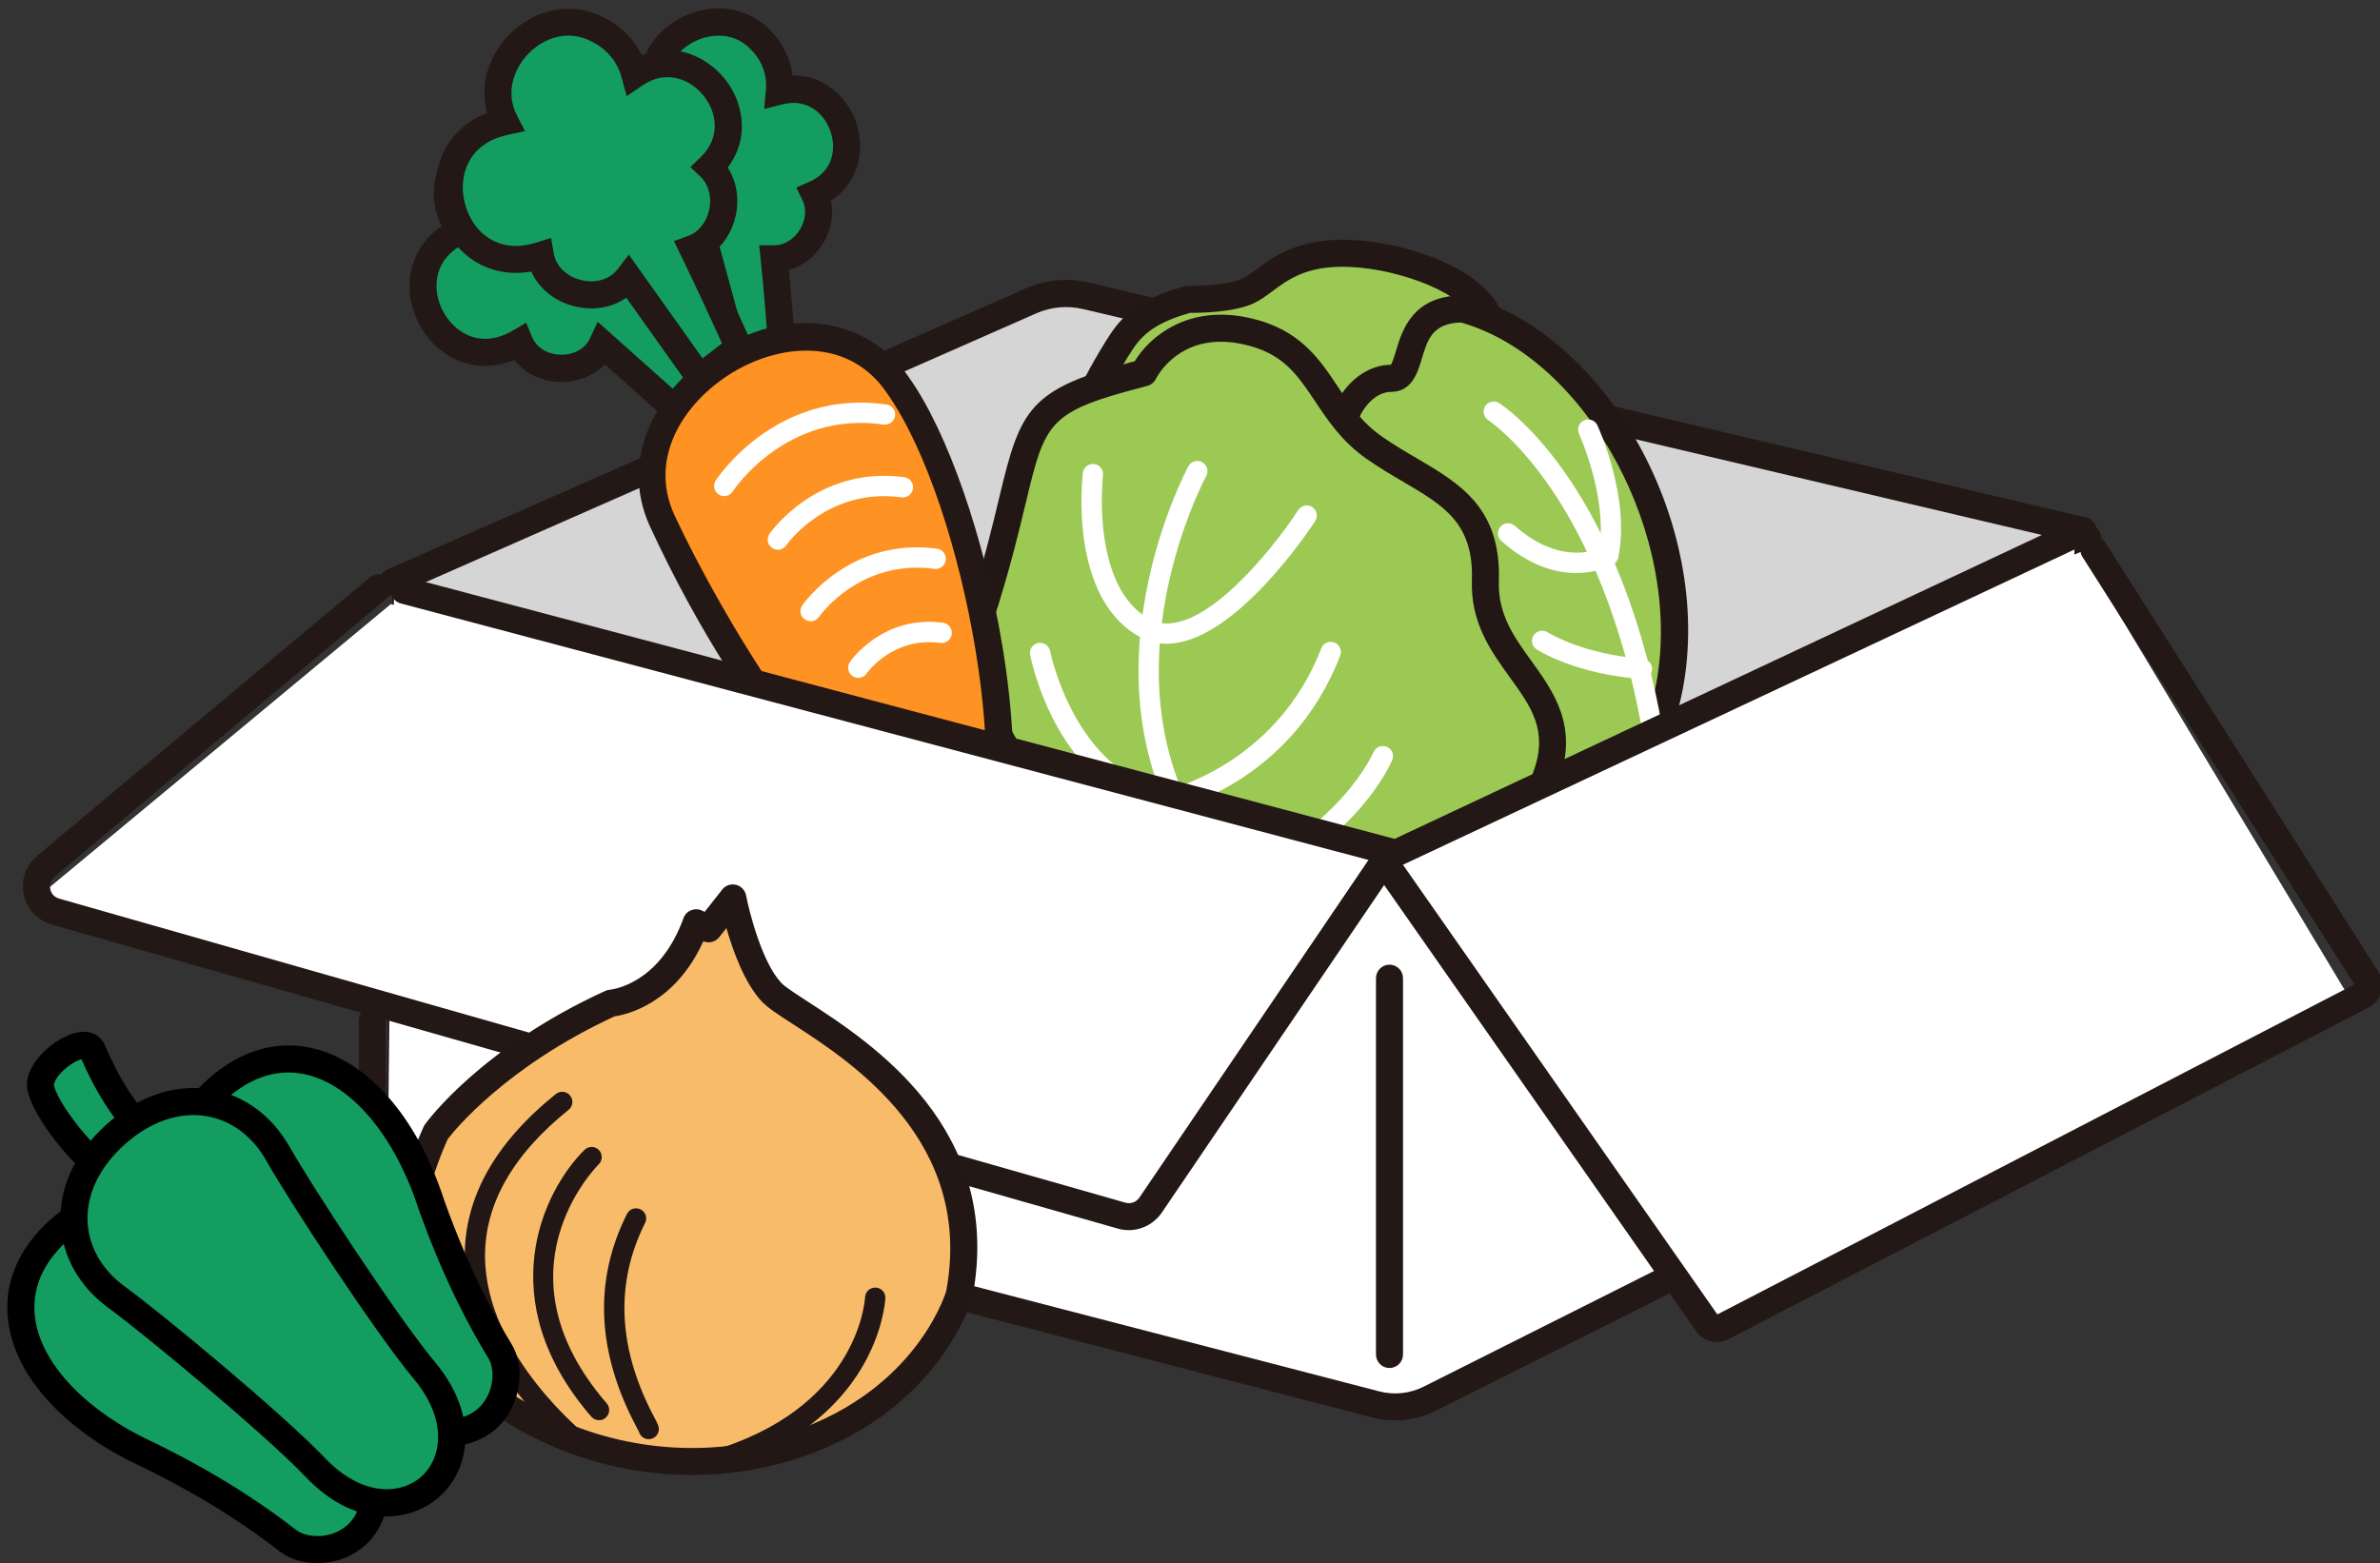
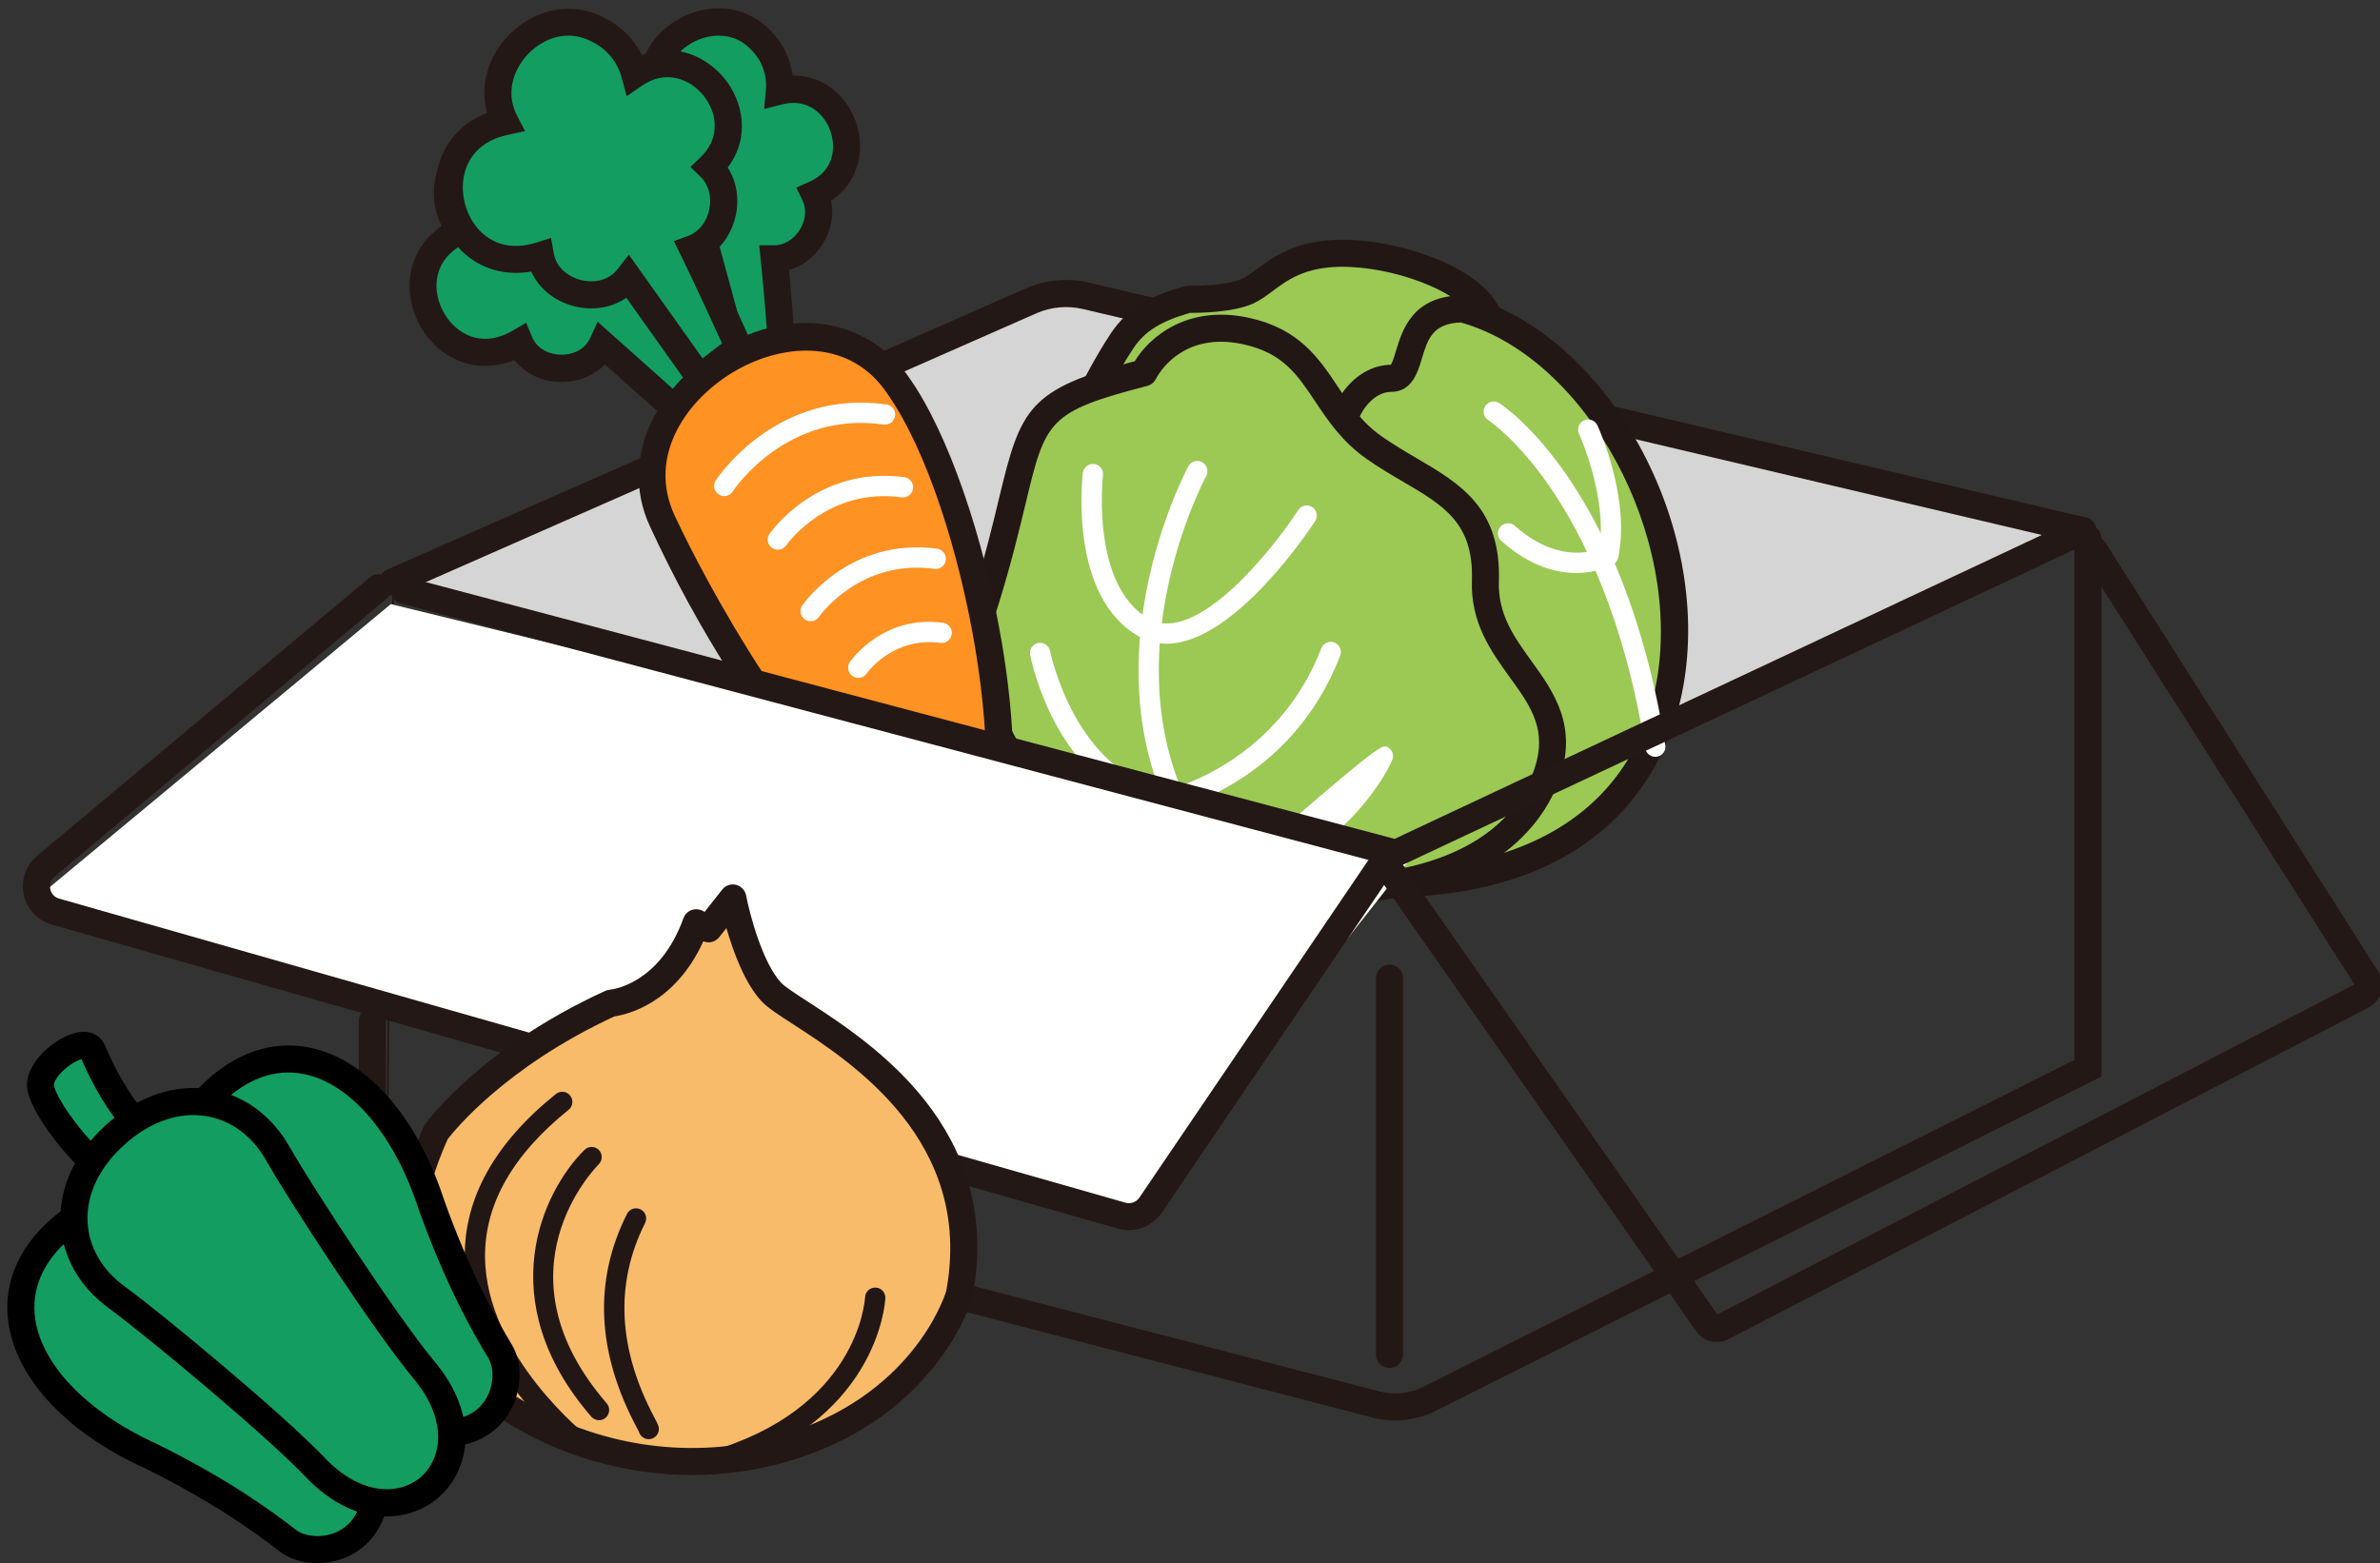
<svg xmlns="http://www.w3.org/2000/svg" width="169" height="111" viewBox="0 0 169 111" fill="none">
  <rect x="0" y="0" width="169" height="111" fill="#333333" stroke="none" />
  <g clip-path="url(#clip0_348_6011)">
-     <path d="M75.155 20.544L27.938 40.498L27.491 81.509L99.054 100.68L147.573 76.627L147.726 37.056L75.16 20.539L75.155 20.544Z" fill="white" />
    <path d="M99.059 100.747H99.035L27.429 81.557V81.509L27.875 40.459L27.914 40.445L75.15 20.486H75.17L147.784 37.018V37.066L147.63 76.675L147.597 76.69L99.059 100.752V100.747ZM27.554 81.466L99.05 100.622L147.51 76.599L147.664 37.114L75.16 20.611L27.995 40.541L27.549 81.466H27.554Z" fill="#231815" />
    <path d="M28.667 41.309L75.05 20.678L146.882 37.243L99.088 60.49L28.667 41.309Z" fill="#D5D5D5" />
    <path d="M27.89 42.288C27.52 42.288 27.17 42.072 27.011 41.712C26.8 41.227 27.016 40.661 27.501 40.445L72.89 20.458C74.32 19.853 75.856 19.723 77.354 20.078L148.125 36.754C148.643 36.874 148.96 37.392 148.84 37.91C148.72 38.429 148.197 38.746 147.683 38.626L76.912 21.95C75.813 21.691 74.69 21.787 73.648 22.224L28.269 42.206C28.144 42.264 28.01 42.288 27.88 42.288H27.89Z" fill="#231815" />
    <path d="M99.074 100.877C98.536 100.877 97.994 100.81 97.461 100.67L25.48 81.979V72.47C25.48 71.942 25.912 71.51 26.44 71.51C26.968 71.51 27.4 71.942 27.4 72.47V80.496L97.946 98.813C99.002 99.086 100.115 98.966 101.09 98.477L147.299 75.269V38.232C147.299 37.704 147.731 37.272 148.259 37.272C148.787 37.272 149.219 37.704 149.219 38.232V76.454L101.949 100.19C101.051 100.642 100.062 100.872 99.074 100.872V100.877Z" fill="#231815" />
    <path d="M84.357 21.259C82.11 21.902 80.704 22.67 79.677 24.211C78.65 25.752 77.627 27.763 77.627 27.763C77.627 27.763 90.002 30.883 95.387 30.562C100.773 30.24 106.864 24.341 105.453 22.032C104.042 19.723 99.04 17.928 95.128 17.99C91.216 18.053 90.002 20.05 88.586 20.683C87.17 21.317 84.352 21.259 84.352 21.259H84.357Z" fill="#9BC954" />
    <path d="M94.557 31.536C88.773 31.536 77.877 28.81 77.392 28.685C77.109 28.613 76.874 28.416 76.754 28.152C76.634 27.888 76.638 27.581 76.773 27.322C76.816 27.235 77.834 25.243 78.88 23.674C80.142 21.778 81.88 20.966 84.098 20.333C84.189 20.309 84.285 20.299 84.381 20.294C85.11 20.314 87.208 20.246 88.202 19.8C88.499 19.666 88.83 19.421 89.214 19.138C90.386 18.269 91.984 17.078 95.123 17.026C99.131 16.968 104.589 18.754 106.283 21.523C106.648 22.123 106.912 23.165 106.086 24.749C104.522 27.739 99.774 31.253 95.454 31.512C95.176 31.531 94.878 31.536 94.566 31.536H94.557ZM79.058 27.115C82.269 27.874 91.115 29.842 95.33 29.597C98.843 29.386 103.077 26.342 104.373 23.861C104.68 23.275 104.781 22.762 104.637 22.526C103.475 20.626 98.858 18.898 95.147 18.946C92.627 18.989 91.422 19.886 90.357 20.678C89.901 21.019 89.474 21.336 88.984 21.557C87.563 22.195 85.168 22.224 84.491 22.219C82.384 22.838 81.29 23.525 80.478 24.739C79.96 25.512 79.442 26.424 79.058 27.115Z" fill="#221714" />
    <path d="M95.219 32.39C94.826 29.237 96.798 26.87 98.766 26.87C100.734 26.87 99.16 21.941 103.893 21.941C121.427 26.75 129.702 66.067 93.837 62.554C70.768 60.782 95.214 32.39 95.214 32.39H95.219Z" fill="#9BC954" />
    <path d="M98.253 63.739C96.846 63.739 95.349 63.667 93.75 63.509C88.389 63.096 84.971 61.224 83.618 57.941C80.114 49.459 92.195 34.502 94.23 32.074C94.11 30.298 94.638 28.618 95.704 27.413C96.544 26.458 97.658 25.91 98.757 25.906C98.877 25.752 99.03 25.248 99.131 24.907C99.573 23.438 100.312 20.976 103.898 20.976C103.984 20.976 104.07 20.986 104.152 21.01C114.179 23.76 121.643 37.291 119.507 48.854C118.643 53.53 114.851 63.734 98.253 63.734V63.739ZM103.768 22.901C101.718 22.949 101.368 24.115 100.965 25.464C100.667 26.462 100.254 27.83 98.766 27.83C98.21 27.83 97.614 28.142 97.134 28.69C96.347 29.582 95.997 30.888 96.17 32.275C96.203 32.544 96.122 32.813 95.944 33.019C95.91 33.062 92.378 37.181 89.334 42.274C85.418 48.826 84.054 53.99 85.384 57.216C86.44 59.774 89.306 61.248 93.909 61.603C107.2 62.904 115.835 58.133 117.611 48.518C119.536 38.088 112.691 25.459 103.763 22.91L103.768 22.901Z" fill="#221714" />
    <path d="M80.829 61.373C75.866 60.034 67.029 51.12 69.986 42.643C73.874 30.072 71.272 29.054 81.222 26.477C81.222 26.477 83.195 22.334 88.518 23.52C93.842 24.701 93.645 29.04 97.59 31.8C101.536 34.56 105.674 35.347 105.477 41.266C105.28 47.179 111.986 48.955 109.816 55.066C107.646 61.176 98.382 66.106 80.834 61.373H80.829Z" fill="#9BC954" />
    <path d="M93.693 64.243C89.978 64.243 85.624 63.662 80.579 62.299C77.526 61.478 72.87 57.931 70.259 52.982C68.33 49.33 67.922 45.643 69.078 42.326C69.966 39.451 70.518 37.166 70.955 35.328C72.477 28.987 73.029 27.643 80.579 25.651C81.597 23.966 84.299 21.595 88.725 22.579C92.267 23.366 93.65 25.44 94.989 27.446C95.862 28.757 96.688 29.995 98.138 31.008C98.949 31.574 99.779 32.064 100.586 32.534C103.682 34.354 106.605 36.067 106.432 41.29C106.355 43.632 107.522 45.25 108.755 46.958C110.31 49.114 112.072 51.557 110.714 55.382C109.072 60 103.71 64.238 93.688 64.238L93.693 64.243ZM86.694 24.269C83.421 24.269 82.149 26.774 82.086 26.894C81.962 27.144 81.736 27.336 81.462 27.408C74.397 29.237 74.248 29.856 72.822 35.779C72.376 37.642 71.819 39.96 70.902 42.926C69.654 46.498 70.787 49.877 71.954 52.085C74.229 56.39 78.381 59.717 81.078 60.446C92.8 63.605 105.952 63.072 108.909 54.744C109.931 51.869 108.726 50.198 107.2 48.086C105.894 46.277 104.416 44.232 104.517 41.232C104.651 37.152 102.539 35.914 99.616 34.2C98.781 33.71 97.912 33.202 97.038 32.587C95.291 31.363 94.283 29.851 93.395 28.517C92.114 26.597 91.101 25.075 88.312 24.456C87.726 24.326 87.189 24.269 86.694 24.269Z" fill="#221714" />
    <path d="M86.757 62.774C86.555 62.774 86.354 62.688 86.21 62.525C75.371 49.92 84.294 33.274 84.386 33.106C84.578 32.755 85.014 32.63 85.365 32.822C85.715 33.014 85.84 33.451 85.653 33.802C85.566 33.96 77.123 49.747 87.304 61.589C87.563 61.891 87.53 62.347 87.227 62.606C87.093 62.722 86.925 62.779 86.757 62.779V62.774Z" fill="white" />
    <path d="M82.835 45.715C82.182 45.715 81.539 45.566 80.925 45.226C75.88 42.442 76.85 33.941 76.893 33.581C76.941 33.187 77.296 32.909 77.694 32.952C78.088 33 78.371 33.36 78.323 33.754C78.314 33.83 77.43 41.65 81.621 43.963C84.971 45.811 90.386 39 92.186 36.221C92.402 35.885 92.848 35.794 93.179 36.01C93.515 36.226 93.606 36.672 93.39 37.003C93.131 37.402 87.683 45.715 82.835 45.715Z" fill="white" />
    <path d="M82.883 57.571C82.84 57.571 82.797 57.571 82.758 57.562C75.102 56.203 73.226 46.901 73.149 46.507C73.072 46.118 73.326 45.739 73.72 45.662C74.109 45.59 74.488 45.84 74.565 46.234C74.584 46.32 76.312 54.83 82.869 56.117C83.906 55.843 90.851 53.755 93.822 46.042C93.966 45.672 94.379 45.485 94.754 45.629C95.123 45.773 95.31 46.19 95.166 46.56C91.677 55.618 83.392 57.485 83.037 57.562C82.989 57.571 82.936 57.576 82.888 57.576L82.883 57.571Z" fill="white" />
-     <path d="M87.904 63.202C87.616 63.202 87.342 63.029 87.232 62.741C87.088 62.371 87.27 61.954 87.645 61.81C95.118 58.915 97.509 53.472 97.533 53.414C97.686 53.05 98.109 52.877 98.478 53.035C98.843 53.189 99.016 53.611 98.862 53.976C98.757 54.221 96.242 60.029 88.168 63.154C88.082 63.187 87.995 63.202 87.909 63.202H87.904Z" fill="white" />
+     <path d="M87.904 63.202C87.616 63.202 87.342 63.029 87.232 62.741C87.088 62.371 87.27 61.954 87.645 61.81C97.686 53.05 98.109 52.877 98.478 53.035C98.843 53.189 99.016 53.611 98.862 53.976C98.757 54.221 96.242 60.029 88.168 63.154C88.082 63.187 87.995 63.202 87.909 63.202H87.904Z" fill="white" />
    <path d="M117.534 53.746C117.189 53.746 116.882 53.491 116.824 53.141C115.346 43.862 112.389 38.016 110.171 34.747C107.776 31.214 105.698 29.851 105.678 29.837C105.347 29.621 105.246 29.174 105.462 28.843C105.678 28.507 106.12 28.411 106.456 28.627C106.816 28.858 115.307 34.474 118.25 52.915C118.312 53.309 118.043 53.678 117.65 53.741C117.611 53.746 117.573 53.75 117.534 53.75V53.746Z" fill="white" />
    <path d="M111.938 40.694C110.517 40.694 108.635 40.219 106.61 38.419C106.312 38.155 106.283 37.699 106.547 37.402C106.811 37.104 107.267 37.075 107.565 37.339C110.392 39.85 112.763 39.274 113.565 38.962C114.146 35.266 112.144 30.859 112.125 30.811C111.957 30.451 112.115 30.024 112.475 29.856C112.835 29.688 113.262 29.846 113.43 30.206C113.526 30.418 115.782 35.371 114.909 39.6C114.866 39.802 114.741 39.974 114.563 40.08C114.486 40.123 113.478 40.69 111.933 40.69L111.938 40.694Z" fill="white" />
-     <path d="M116.589 48.216C116.589 48.216 116.555 48.216 116.536 48.216C111.89 47.885 109.221 46.186 109.11 46.114C108.774 45.898 108.683 45.451 108.899 45.12C109.115 44.789 109.562 44.693 109.893 44.904C109.917 44.918 112.389 46.474 116.642 46.781C117.04 46.81 117.338 47.155 117.309 47.549C117.28 47.928 116.968 48.216 116.594 48.216H116.589Z" fill="white" />
    <path d="M54.102 2.923C51.323 -0.158 45.88 2.41 46.384 6.446C40.106 5.568 39.218 15.096 45.558 15.384C45.093 17.952 48.218 20.069 50.426 18.682L52.528 26.381L55.576 25.421C55.576 25.421 55.298 21.47 54.981 18.374C57.198 18.374 58.821 15.758 57.856 13.786C62.133 11.904 59.824 5.328 55.35 6.461C55.466 5.203 55.053 3.902 54.102 2.918V2.923Z" fill="#139D61" />
    <path d="M51.861 27.6L49.782 19.982C48.688 20.242 47.488 20.016 46.451 19.315C45.342 18.562 44.67 17.438 44.565 16.234C42.866 15.902 41.522 14.909 40.802 13.406C39.909 11.549 40.13 9.178 41.349 7.512C42.299 6.211 43.749 5.482 45.414 5.429C45.597 3.595 46.778 1.978 48.63 1.128C50.838 0.12 53.258 0.566 54.798 2.266C55.619 3.12 56.133 4.21 56.282 5.366C58.542 5.318 60.189 6.936 60.789 8.688C61.413 10.507 61.077 12.898 59.013 14.242C59.224 15.259 59.022 16.363 58.418 17.328C57.837 18.254 56.982 18.907 56.022 19.181C56.301 22.075 56.526 25.31 56.531 25.344L56.584 26.098L51.861 27.586V27.6ZM51.006 17.184L53.186 25.171L54.558 24.739C54.462 23.443 54.251 20.722 54.021 18.48L53.91 17.419H54.976C55.677 17.419 56.354 17.011 56.786 16.325C57.218 15.634 57.29 14.846 56.982 14.218L56.541 13.32L57.458 12.917C59.219 12.144 59.373 10.498 58.97 9.326C58.533 8.054 57.314 6.965 55.576 7.406L54.261 7.738L54.386 6.389C54.482 5.362 54.122 4.344 53.406 3.605L53.382 3.581C52.206 2.275 50.57 2.371 49.427 2.894C48.323 3.398 47.114 4.603 47.334 6.346L47.488 7.589L46.245 7.416C44.416 7.162 43.413 7.954 42.894 8.669C42.093 9.763 41.944 11.376 42.53 12.6C42.909 13.397 43.754 14.362 45.597 14.448L46.696 14.501L46.499 15.581C46.322 16.546 46.912 17.333 47.526 17.746C48.136 18.158 49.082 18.413 49.912 17.89L51.006 17.198V17.184Z" fill="#231815" />
    <path d="M37.283 9.211C33.275 8.136 30.107 13.258 32.728 16.368C26.982 19.046 31.422 27.523 36.899 24.317C37.902 26.726 41.68 26.798 42.774 24.432L48.731 29.746L50.766 27.278C50.766 27.278 48.386 24.115 46.432 21.691C48.294 20.486 48.227 17.41 46.346 16.282C48.909 12.374 43.394 8.112 40.259 11.501C39.669 10.382 38.618 9.514 37.288 9.211H37.283Z" fill="#139D61" />
    <path d="M48.837 31.128L42.947 25.872C42.17 26.688 41.051 27.144 39.789 27.125C38.45 27.101 37.274 26.52 36.53 25.57C34.926 26.218 33.256 26.112 31.835 25.248C30.074 24.173 28.97 22.066 29.09 20.006C29.181 18.394 29.997 16.997 31.365 16.046C30.515 14.41 30.626 12.408 31.72 10.685C33.021 8.635 35.296 7.694 37.514 8.28C38.67 8.549 39.693 9.182 40.446 10.075C42.338 8.789 44.579 9.269 46.038 10.406C47.555 11.592 48.573 13.781 47.574 16.032C48.309 16.771 48.736 17.803 48.755 18.946C48.774 20.04 48.41 21.053 47.752 21.806C49.562 24.082 51.51 26.674 51.534 26.702L51.99 27.307L48.837 31.128ZM42.448 22.858L48.626 28.368L49.542 27.254C48.755 26.222 47.099 24.053 45.683 22.296L45.016 21.466L45.914 20.885C46.504 20.501 46.85 19.79 46.835 18.979C46.821 18.168 46.456 17.467 45.851 17.102L44.992 16.589L45.539 15.754C46.595 14.146 45.827 12.682 44.853 11.918C43.792 11.088 42.179 10.838 40.96 12.154L40.038 13.147L39.405 11.947C38.925 11.03 38.07 10.373 37.067 10.142L37.034 10.133C35.339 9.677 34.014 10.651 33.342 11.707C32.694 12.73 32.334 14.4 33.462 15.739L34.269 16.699L33.131 17.227C31.461 18.005 31.053 19.219 31 20.102C30.923 21.456 31.677 22.891 32.834 23.597C33.587 24.058 34.821 24.408 36.414 23.477L37.36 22.92L37.782 23.933C38.162 24.84 39.083 25.176 39.822 25.19C40.552 25.214 41.493 24.902 41.901 24.014L42.443 22.838L42.448 22.858Z" fill="#231815" />
    <path d="M42.458 2.102C38.44 -0.019 33.808 4.675 35.853 8.635C29.066 10.099 31.744 20.227 38.373 18.139C38.858 20.952 42.87 21.955 44.618 19.695L49.682 26.818L52.456 24.677C52.456 24.677 50.685 20.722 49.187 17.659C51.472 16.829 52.149 13.522 50.411 11.861C54.102 8.314 49.25 2.419 45.074 5.275C44.718 3.936 43.802 2.755 42.458 2.107V2.102Z" fill="#139D61" />
    <path d="M49.48 28.186L44.474 21.144C43.456 21.85 42.136 22.085 40.797 21.754C39.376 21.398 38.267 20.491 37.725 19.286C35.858 19.608 34.101 19.099 32.8 17.837C31.206 16.282 30.549 13.8 31.168 11.664C31.658 9.97 32.877 8.683 34.586 8.021C34.053 6.077 34.643 3.965 36.227 2.395C38.09 0.552 40.706 0.106 42.894 1.253C44.07 1.824 45.011 2.765 45.582 3.917C47.901 2.966 50.171 4.013 51.443 5.573C52.758 7.195 53.301 9.758 51.674 11.894C52.288 12.85 52.504 14.059 52.25 15.278C52 16.454 51.357 17.448 50.459 18.077C51.846 20.962 53.32 24.254 53.339 24.293L53.651 24.984L49.49 28.195L49.48 28.186ZM44.651 18.082L49.888 25.45L51.27 24.384C50.694 23.117 49.427 20.342 48.323 18.082L47.853 17.122L48.856 16.757C49.61 16.483 50.176 15.778 50.363 14.88C50.555 13.978 50.32 13.109 49.744 12.552L49.024 11.861L49.744 11.17C51.208 9.763 50.901 7.954 49.95 6.782C48.995 5.606 47.282 4.925 45.616 6.067L44.498 6.83L44.147 5.52C43.85 4.402 43.082 3.47 42.04 2.966L42.011 2.952C40.269 2.03 38.579 2.76 37.576 3.754C36.611 4.709 35.805 6.446 36.707 8.198L37.283 9.312L36.059 9.576C34.043 10.013 33.29 11.237 33.016 12.192C32.598 13.646 33.064 15.403 34.144 16.459C34.854 17.15 36.117 17.846 38.085 17.227L39.131 16.896L39.318 17.976C39.51 19.08 40.446 19.69 41.258 19.891C42.069 20.093 43.178 19.992 43.859 19.109L44.651 18.086V18.082Z" fill="#231815" />
    <path d="M47.032 36.994C53.387 50.741 61.374 58.8 64.35 61.301C75.405 69.091 70.83 37.373 63.789 27.389C57.986 18.754 42.846 27.926 47.037 36.994H47.032Z" fill="#FE9222" />
    <path d="M67.403 63.485C66.443 63.485 65.253 63.11 63.794 62.083L63.726 62.035C62.037 60.614 53.258 52.762 46.158 37.397C43.787 32.266 46.998 27.072 51.405 24.595C57.246 21.307 62.234 23.362 64.581 26.856C67.298 30.706 69.885 38.146 71.166 45.802C71.829 49.747 73.019 59.27 69.842 62.453C69.29 63.01 68.493 63.49 67.403 63.49V63.485ZM64.931 60.538C67.346 62.227 68.2 61.373 68.483 61.09C72.208 57.36 68.675 35.986 62.997 27.941C60.41 24.091 55.782 24.331 52.341 26.266C48.818 28.248 45.923 32.323 47.896 36.59C48.64 38.198 55.437 52.541 64.926 60.538H64.931Z" fill="#231815" />
    <path d="M51.424 35.232C51.29 35.232 51.15 35.194 51.03 35.112C50.699 34.896 50.608 34.45 50.824 34.118C50.997 33.854 55.182 27.61 62.949 28.723C63.342 28.781 63.616 29.146 63.558 29.539C63.501 29.933 63.136 30.202 62.742 30.149C55.898 29.17 52.178 34.675 52.024 34.91C51.885 35.122 51.654 35.232 51.424 35.232Z" fill="white" />
    <path d="M55.23 39.038C55.086 39.038 54.942 38.995 54.818 38.909C54.491 38.683 54.414 38.232 54.64 37.91C54.779 37.714 58.091 33.067 64.211 33.888C64.605 33.941 64.883 34.306 64.83 34.699C64.778 35.093 64.413 35.371 64.019 35.318C58.787 34.618 55.941 38.568 55.821 38.736C55.682 38.938 55.456 39.043 55.23 39.043V39.038Z" fill="white" />
    <path d="M57.558 44.117C57.414 44.117 57.27 44.074 57.146 43.987C56.819 43.762 56.742 43.31 56.968 42.989C57.107 42.792 60.414 38.146 66.539 38.966C66.933 39.019 67.211 39.384 67.158 39.778C67.106 40.171 66.741 40.454 66.347 40.397C61.115 39.696 58.269 43.646 58.149 43.814C58.01 44.016 57.784 44.122 57.558 44.122V44.117Z" fill="white" />
    <path d="M60.942 48.134C60.798 48.134 60.654 48.091 60.53 48.005C60.203 47.779 60.126 47.333 60.352 47.006C60.448 46.867 62.733 43.651 66.962 44.227C67.355 44.28 67.634 44.645 67.581 45.038C67.528 45.432 67.163 45.715 66.77 45.658C63.429 45.211 61.61 47.726 61.533 47.837C61.394 48.034 61.168 48.144 60.942 48.144V48.134Z" fill="white" />
    <path d="M100.398 60.662L80.598 85.834L2.262 64.056L27.75 42.902L100.398 60.662Z" fill="white" />
-     <path d="M92.162 62.856L121.206 93.96L166.638 70.546L147.794 39.173L92.162 62.856Z" fill="white" />
    <path d="M121.907 95.304C121.317 95.304 120.746 95.016 120.41 94.493L98.286 62.851L82.442 86.198C81.717 87.163 80.502 87.576 79.384 87.254L3.674 65.659C2.666 65.371 1.907 64.56 1.686 63.533C1.47 62.51 1.83 61.454 2.632 60.782L26.258 41.006C26.666 40.666 27.27 40.718 27.611 41.126C27.952 41.534 27.899 42.139 27.491 42.48L3.87 62.261C3.496 62.573 3.534 62.981 3.568 63.139C3.602 63.298 3.731 63.682 4.202 63.816L79.917 85.411C80.272 85.512 80.661 85.382 80.882 85.085L98.262 59.467L121.946 93.346L167.181 69.912L147.87 39.547C147.587 39.101 147.717 38.506 148.163 38.222C148.61 37.939 149.205 38.069 149.488 38.515L168.885 69.01C169.154 69.427 169.23 69.946 169.101 70.426C168.971 70.906 168.645 71.314 168.203 71.544L122.723 95.107C122.464 95.242 122.186 95.304 121.912 95.304H121.907Z" fill="#231815" />
    <path d="M37.754 100.934C31.85 97.776 25.869 91.651 30.962 80.41C30.962 80.41 34.677 75.235 43.374 71.251C43.374 71.251 47.483 70.958 49.442 65.539L50.315 65.971L52.043 63.778C52.043 63.778 52.95 68.53 54.794 70.478C56.637 72.427 70.725 78.134 68.118 91.934C68.118 91.934 65.824 99.826 55.816 102.83C49.792 104.64 43.293 103.91 37.749 100.944L37.754 100.934Z" fill="#F7BB6A" />
    <path d="M49.149 104.75C45.069 104.75 40.97 103.747 37.298 101.779C28.432 97.037 25.874 89.304 30.083 80.011C30.107 79.954 30.141 79.901 30.179 79.848C30.338 79.627 34.144 74.419 42.971 70.373C43.077 70.325 43.187 70.296 43.302 70.286C43.437 70.272 46.83 69.922 48.534 65.203C48.626 64.944 48.822 64.742 49.077 64.642C49.331 64.541 49.614 64.55 49.859 64.67L50.037 64.757L51.285 63.173C51.515 62.88 51.899 62.746 52.264 62.837C52.629 62.928 52.907 63.221 52.979 63.59C53.219 64.838 54.131 68.381 55.485 69.811C55.739 70.08 56.517 70.584 57.338 71.117C61.874 74.054 71.31 80.165 69.054 92.107C69.05 92.136 69.04 92.17 69.035 92.198C68.934 92.539 66.472 100.627 56.085 103.742C53.834 104.419 51.491 104.75 49.139 104.75H49.149ZM38.205 100.09C43.547 102.946 49.864 103.608 55.542 101.904C64.629 99.178 66.981 92.357 67.187 91.699C69.17 81.058 60.482 75.432 56.306 72.73C55.264 72.058 54.515 71.568 54.102 71.131C52.883 69.845 52.058 67.56 51.582 65.909L51.069 66.557C50.8 66.898 50.334 67.013 49.941 66.845C47.93 71.285 44.502 72.053 43.638 72.178C35.939 75.739 32.262 80.28 31.792 80.894C28.01 89.328 30.17 95.784 38.205 100.085V100.09Z" fill="#221714" />
    <path d="M41.358 103.363C41.205 103.363 41.051 103.315 40.917 103.214C40.595 102.965 33.069 97.042 33.002 89.28C32.963 85.07 35.142 81.173 39.472 77.693C39.784 77.443 40.235 77.491 40.485 77.803C40.734 78.115 40.686 78.566 40.374 78.816C36.41 82.003 34.413 85.517 34.442 89.261C34.499 96.322 41.728 102.019 41.8 102.077C42.112 102.322 42.17 102.773 41.925 103.085C41.781 103.267 41.57 103.363 41.354 103.363H41.358Z" fill="#221714" />
    <path d="M42.534 100.858C42.333 100.858 42.131 100.771 41.987 100.608C34.835 92.333 38.541 84.595 41.502 81.662C41.786 81.384 42.242 81.384 42.52 81.662C42.798 81.946 42.798 82.402 42.52 82.68C42.213 82.987 35.037 90.355 43.082 99.662C43.341 99.965 43.307 100.416 43.01 100.68C42.875 100.8 42.707 100.858 42.539 100.858H42.534Z" fill="#221714" />
    <path d="M46.067 102.206C46.038 102.206 46.01 102.206 45.981 102.202C45.678 102.168 45.438 101.947 45.366 101.669C45.338 101.606 45.285 101.51 45.218 101.386C42.371 96.058 42.136 90.95 44.522 86.208C44.699 85.853 45.131 85.709 45.486 85.886C45.842 86.064 45.986 86.496 45.808 86.851C43.643 91.152 43.874 95.813 46.485 100.704C46.72 101.146 46.806 101.309 46.778 101.573C46.734 101.938 46.422 102.206 46.062 102.206H46.067Z" fill="#221714" />
    <path d="M50.478 104.525C50.166 104.525 49.874 104.318 49.787 104.002C49.677 103.618 49.902 103.219 50.282 103.114C60.87 100.114 61.408 92.443 61.427 92.122C61.451 91.723 61.778 91.426 62.186 91.44C62.584 91.459 62.886 91.795 62.867 92.194C62.848 92.558 62.296 101.213 50.675 104.501C50.608 104.52 50.546 104.53 50.478 104.53V104.525Z" fill="#221714" />
    <path d="M2.877 77.126C3.006 78.672 6.592 83.472 9.923 84.816L11.426 81.322C8.776 79.584 7.101 75.869 6.568 74.611C6.035 73.354 2.747 75.586 2.877 77.131V77.126Z" fill="#139D61" />
    <path d="M10.432 86.054L9.563 85.704C6.011 84.274 2.094 79.219 1.922 77.208C1.778 75.499 3.87 73.723 5.349 73.354C6.506 73.066 7.192 73.622 7.451 74.232C8.176 75.95 9.726 79.051 11.954 80.515L12.626 80.957L10.432 86.054ZM5.786 75.221C5.483 75.302 4.917 75.595 4.408 76.109C3.966 76.55 3.822 76.915 3.832 77.045C3.914 77.976 6.544 81.854 9.434 83.51L10.24 81.638C8.056 79.877 6.558 77.002 5.786 75.221Z" fill="black" />
    <path d="M5.363 86.434C-1.707 91.31 1.36 99.149 10.658 103.378C15.544 105.792 18.563 107.957 20.43 109.406C22.298 110.856 26.91 110.026 26.661 105.163L5.358 86.438L5.363 86.434Z" fill="#139D61" />
    <path d="M22.533 111.005C21.53 111.005 20.56 110.722 19.845 110.165C18.054 108.778 15.112 106.651 10.235 104.242C4.547 101.654 0.914 97.642 0.549 93.523C0.285 90.528 1.797 87.73 4.816 85.646L5.43 85.219L27.597 104.707L27.616 105.11C27.741 107.534 26.762 109.469 24.938 110.424C24.194 110.813 23.349 111.005 22.528 111.005H22.533ZM5.31 87.667C3.256 89.285 2.277 91.238 2.464 93.35C2.762 96.725 6.054 100.229 11.056 102.504C16.115 105.005 19.168 107.208 21.021 108.648C21.65 109.133 22.955 109.296 24.054 108.725C24.818 108.326 25.691 107.467 25.71 105.605L5.306 87.667H5.31Z" fill="black" />
    <path d="M14.406 78.374C20.056 71.909 27.496 75.845 30.635 85.57C32.478 90.701 34.283 93.95 35.507 95.966C36.731 97.987 35.382 102.475 30.578 101.674L14.406 78.374Z" fill="#139D61" />
    <path d="M31.648 102.725C31.25 102.725 30.842 102.691 30.419 102.619L30.021 102.552L13.192 78.302L13.686 77.741C16.101 74.981 19.048 73.795 22 74.4C26.051 75.235 29.622 79.301 31.552 85.272C33.381 90.36 35.157 93.528 36.333 95.467C37.187 96.878 37.053 99.024 36.006 100.565C35.056 101.971 33.506 102.725 31.653 102.725H31.648ZM31.125 100.781C32.973 100.973 33.928 100.2 34.413 99.49C35.109 98.462 35.099 97.147 34.686 96.466C33.467 94.459 31.629 91.176 29.733 85.891C28.034 80.635 24.928 76.963 21.611 76.282C19.533 75.854 17.478 76.608 15.64 78.461L31.13 100.781H31.125Z" fill="black" />
    <path d="M8.229 80.544C4.01 84.307 4.504 89.366 8.291 92.126C11.018 94.114 19.413 101.107 22.322 104.136C28.298 110.51 35.714 103.901 30.059 97.234C27.381 93.994 21.395 84.859 19.73 81.922C17.421 77.846 12.448 76.776 8.229 80.539V80.544Z" fill="#139D61" />
    <path d="M27.443 107.698C25.624 107.698 23.565 106.872 21.621 104.798C18.707 101.77 10.302 94.786 7.725 92.904C5.637 91.378 4.418 89.232 4.302 86.861C4.178 84.326 5.344 81.83 7.59 79.829C9.837 77.827 12.448 76.949 14.954 77.366C17.296 77.75 19.293 79.205 20.57 81.456C22.144 84.23 28.12 93.379 30.803 96.629C34.125 100.546 33.338 104.39 31.197 106.296C30.237 107.15 28.922 107.693 27.448 107.693L27.443 107.698ZM8.867 81.264C7.062 82.872 6.126 84.826 6.218 86.77C6.304 88.55 7.24 90.182 8.853 91.358C11.546 93.322 19.97 100.315 23.013 103.478C25.662 106.306 28.446 106.176 29.915 104.866C31.384 103.555 31.826 100.805 29.33 97.862C26.526 94.469 20.536 85.301 18.894 82.402C17.91 80.664 16.398 79.55 14.637 79.262C12.717 78.946 10.667 79.656 8.867 81.264Z" fill="black" />
    <path d="M99.122 61.555C99.04 61.555 98.958 61.546 98.877 61.522L28.456 42.855C27.942 42.72 27.64 42.192 27.774 41.678C27.909 41.165 28.437 40.862 28.95 40.997L99.03 59.573L147.501 36.811C147.981 36.586 148.552 36.792 148.778 37.272C149.003 37.752 148.797 38.323 148.317 38.549L99.53 61.455C99.4 61.517 99.261 61.546 99.122 61.546V61.555Z" fill="#231815" />
    <path d="M98.666 97.152C98.138 97.152 97.706 96.72 97.706 96.192V69.466C97.706 68.938 98.138 68.506 98.666 68.506C99.194 68.506 99.626 68.938 99.626 69.466V96.192C99.626 96.72 99.194 97.152 98.666 97.152Z" fill="#231815" />
  </g>
  <defs>
    <clipPath id="clip0_348_6011">
      <rect width="168.643" height="110.405" fill="white" transform="translate(0.52 0.6)" />
    </clipPath>
  </defs>
</svg>